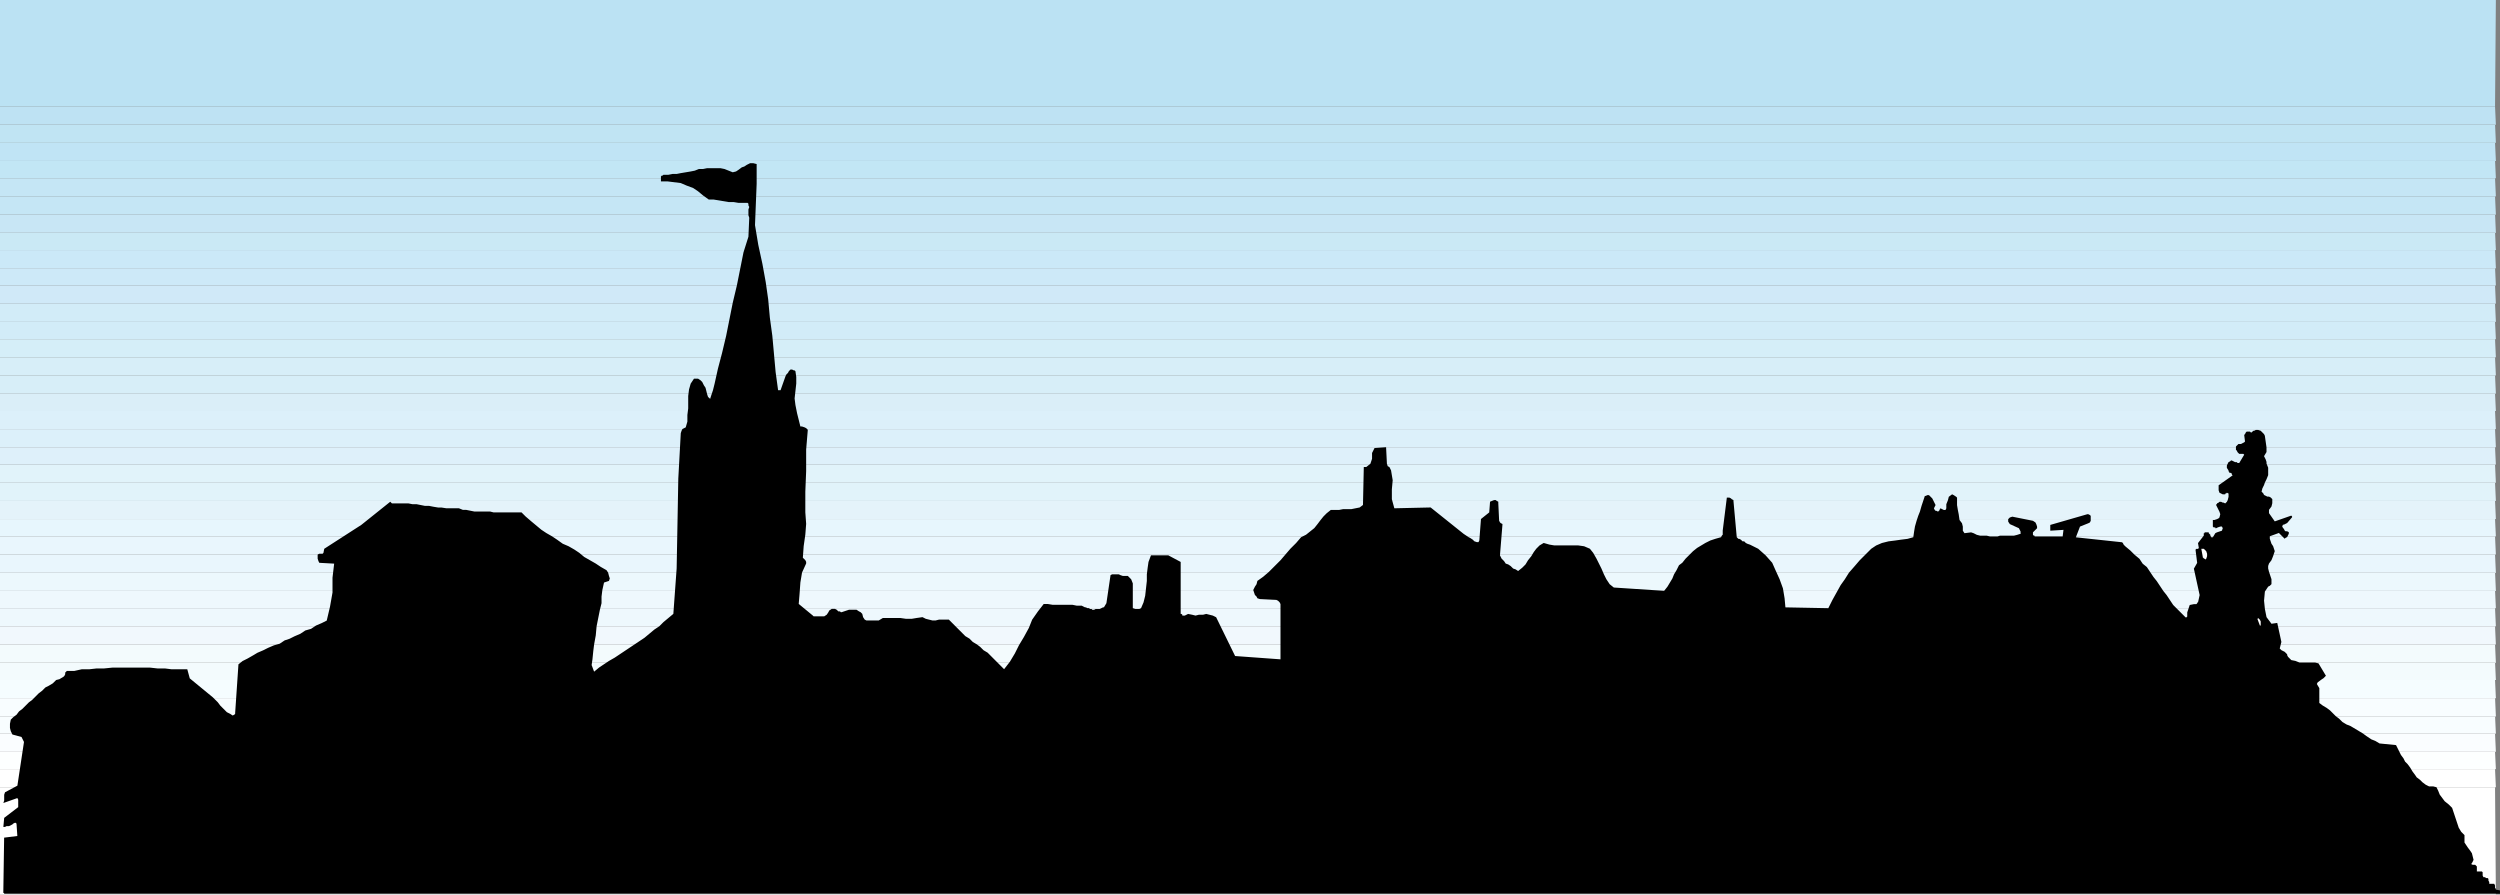
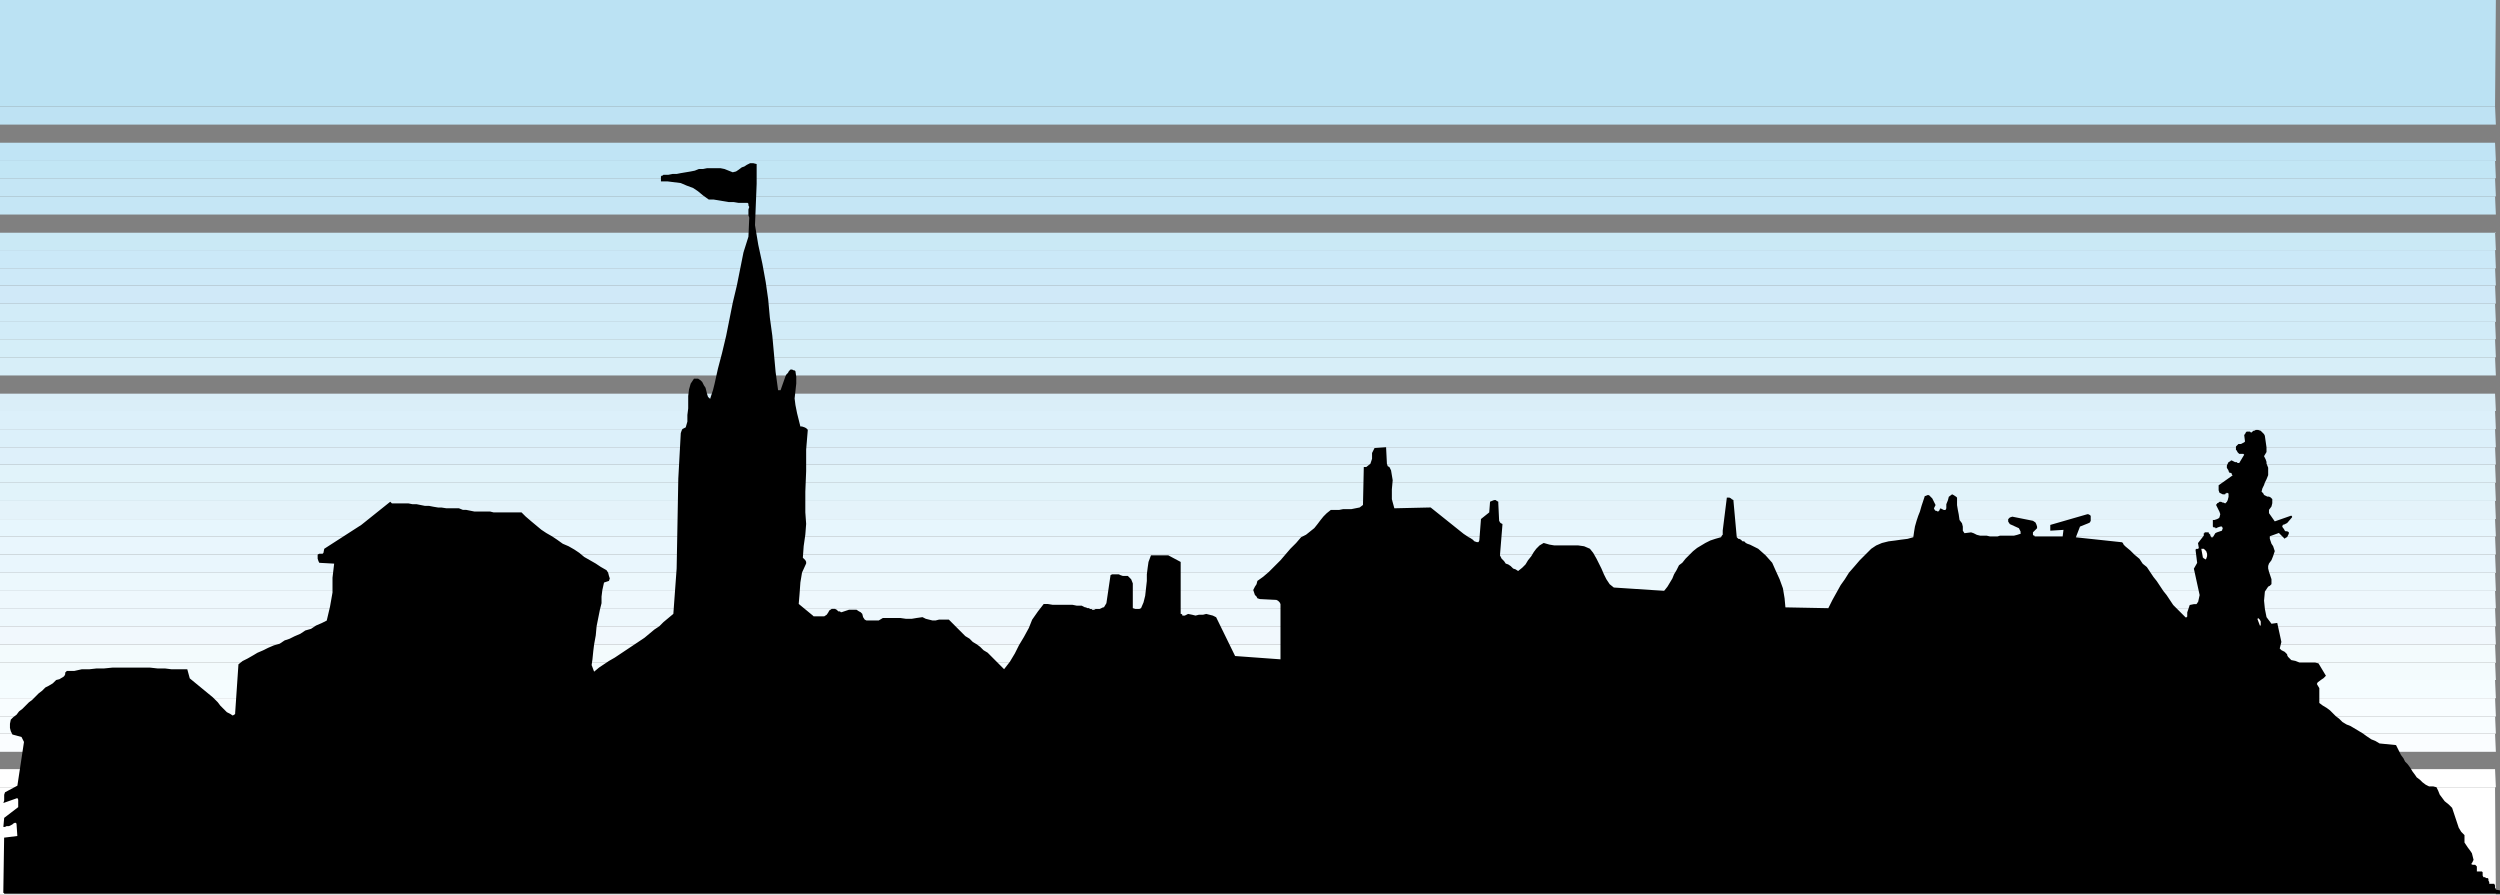
<svg xmlns="http://www.w3.org/2000/svg" xmlns:ns1="http://sodipodi.sourceforge.net/DTD/sodipodi-0.dtd" xmlns:ns2="http://www.inkscape.org/namespaces/inkscape" version="1.0" width="129.553mm" height="46.357mm" id="svg43" ns1:docname="Town 01.wmf">
  <rect width="100%" height="100%" fill="#808080" stroke="none" />
  <ns1:namedview id="namedview43" pagecolor="#ffffff" bordercolor="#000000" borderopacity="0.25" ns2:showpageshadow="2" ns2:pageopacity="0.0" ns2:pagecheckerboard="0" ns2:deskcolor="#d1d1d1" ns2:document-units="mm" />
  <defs id="defs1">
    <pattern id="WMFhbasepattern" patternUnits="userSpaceOnUse" width="6" height="6" x="0" y="0" />
  </defs>
  <path style="fill:#bbe2f3;fill-opacity:1;fill-rule:evenodd;stroke:none" d="M 488.678,20.85 488.839,0 H 0 v 20.85 h 488.839 v 0 z" id="path1" />
  <path style="fill:#bee2f3;fill-opacity:1;fill-rule:evenodd;stroke:none" d="m 488.678,20.85 0.162,3.556 H 0 v -3.556 h 488.839 v 0 z" id="path2" />
-   <path style="fill:#c0e4f3;fill-opacity:1;fill-rule:evenodd;stroke:none" d="m 488.678,24.245 0.162,3.718 H 0 v -3.556 h 488.839 v 0 z" id="path3" />
  <path style="fill:#c0e4f5;fill-opacity:1;fill-rule:evenodd;stroke:none" d="m 488.678,27.962 0.162,3.556 H 0 v -3.556 h 488.839 v 0 z" id="path4" />
  <path style="fill:#c2e6f5;fill-opacity:1;fill-rule:evenodd;stroke:none" d="m 488.678,31.356 0.162,3.556 H 0 V 31.518 h 488.839 v 0 z" id="path5" />
  <path style="fill:#c5e6f5;fill-opacity:1;fill-rule:evenodd;stroke:none" d="m 488.678,34.912 0.162,3.556 H 0 v -3.556 h 488.839 v 0 z" id="path6" />
  <path style="fill:#c5e6f5;fill-opacity:1;fill-rule:evenodd;stroke:none" d="m 488.678,38.468 0.162,3.556 H 0 v -3.556 h 488.839 v 0 z" id="path7" />
-   <path style="fill:#c8e6f5;fill-opacity:1;fill-rule:evenodd;stroke:none" d="m 488.678,41.862 0.162,3.718 H 0 v -3.556 h 488.839 v 0 z" id="path8" />
  <path style="fill:#cae9f5;fill-opacity:1;fill-rule:evenodd;stroke:none" d="m 488.678,45.418 0.162,3.556 H 0 v -3.394 h 488.839 v 0 z" id="path9" />
  <path style="fill:#cbe9f8;fill-opacity:1;fill-rule:evenodd;stroke:none" d="m 488.678,48.813 0.162,3.718 H 0 v -3.556 h 488.839 v 0 z" id="path10" />
  <path style="fill:#cde9f8;fill-opacity:1;fill-rule:evenodd;stroke:none" d="m 488.678,52.368 0.162,3.556 H 0 v -3.394 h 488.839 v 0 z" id="path11" />
  <path style="fill:#d0e9f8;fill-opacity:1;fill-rule:evenodd;stroke:none" d="m 488.678,55.924 0.162,3.556 H 0 V 55.924 h 488.839 v 0 z" id="path12" />
  <path style="fill:#d2ecf8;fill-opacity:1;fill-rule:evenodd;stroke:none" d="m 488.678,59.48 0.162,3.556 H 0 v -3.556 h 488.839 v 0 z" id="path13" />
  <path style="fill:#d2ecf8;fill-opacity:1;fill-rule:evenodd;stroke:none" d="m 488.678,63.036 0.162,3.394 H 0 v -3.394 h 488.839 v 0 z" id="path14" />
  <path style="fill:#d5eef8;fill-opacity:1;fill-rule:evenodd;stroke:none" d="m 488.678,66.43 0.162,3.556 H 0 v -3.556 h 488.839 v 0 z" id="path15" />
  <path style="fill:#d7eef8;fill-opacity:1;fill-rule:evenodd;stroke:none" d="m 488.678,69.986 0.162,3.556 H 0 v -3.556 h 488.839 v 0 z" id="path16" />
-   <path style="fill:#d7eef8;fill-opacity:1;fill-rule:evenodd;stroke:none" d="m 488.678,73.542 0.162,3.556 H 0 v -3.556 h 488.839 v 0 z" id="path17" />
  <path style="fill:#daeef8;fill-opacity:1;fill-rule:evenodd;stroke:none" d="m 488.678,77.098 0.162,3.394 H 0 v -3.394 h 488.839 v 0 z" id="path18" />
  <path style="fill:#dcf0fa;fill-opacity:1;fill-rule:evenodd;stroke:none" d="m 488.678,80.492 0.162,3.556 H 0 V 80.492 h 488.839 v 0 z" id="path19" />
  <path style="fill:#dcf0fa;fill-opacity:1;fill-rule:evenodd;stroke:none" d="m 488.678,84.048 0.162,3.556 H 0 v -3.556 h 488.839 v 0 z" id="path20" />
  <path style="fill:#def0fa;fill-opacity:1;fill-rule:evenodd;stroke:none" d="m 488.678,87.604 0.162,3.394 H 0 v -3.394 h 488.839 v 0 z" id="path21" />
  <path style="fill:#e1f3fa;fill-opacity:1;fill-rule:evenodd;stroke:none" d="m 488.678,90.998 0.162,3.556 H 0 v -3.556 h 488.839 v 0 z" id="path22" />
  <path style="fill:#e1f3fa;fill-opacity:1;fill-rule:evenodd;stroke:none" d="m 488.678,94.554 0.162,3.556 H 0 v -3.556 h 488.839 v 0 z" id="path23" />
  <path style="fill:#e4f3fa;fill-opacity:1;fill-rule:evenodd;stroke:none" d="m 488.678,98.11 0.162,3.556 H 0 v -3.556 h 488.839 v 0 z" id="path24" />
  <path style="fill:#e7f6fd;fill-opacity:1;fill-rule:evenodd;stroke:none" d="m 488.678,101.666 0.162,3.394 H 0 v -3.394 h 488.839 v 0 z" id="path25" />
  <path style="fill:#e9f6fd;fill-opacity:1;fill-rule:evenodd;stroke:none" d="m 488.678,105.06 0.162,3.556 H 0 v -3.556 h 488.839 v 0 z" id="path26" />
  <path style="fill:#e9f6fd;fill-opacity:1;fill-rule:evenodd;stroke:none" d="m 488.678,108.616 0.162,3.556 H 0 v -3.556 h 488.839 v 0 z" id="path27" />
  <path style="fill:#ecf8fd;fill-opacity:1;fill-rule:evenodd;stroke:none" d="m 488.678,112.01 0.162,3.718 H 0 v -3.556 h 488.839 v 0 z" id="path28" />
  <path style="fill:#eef8fd;fill-opacity:1;fill-rule:evenodd;stroke:none" d="m 488.678,115.566 0.162,3.556 H 0 v -3.394 h 488.839 v 0 z" id="path29" />
  <path style="fill:#eef8fd;fill-opacity:1;fill-rule:evenodd;stroke:none" d="m 488.678,119.122 0.162,3.556 H 0 v -3.556 h 488.839 v 0 z" id="path30" />
  <path style="fill:#f1f8fd;fill-opacity:1;fill-rule:evenodd;stroke:none" d="m 488.678,122.678 0.162,3.556 H 0 v -3.556 h 488.839 v 0 z" id="path31" />
  <path style="fill:#f3fbfd;fill-opacity:1;fill-rule:evenodd;stroke:none" d="m 488.678,126.234 0.162,3.556 H 0 v -3.556 h 488.839 v 0 z" id="path32" />
  <path style="fill:#f3fbfd;fill-opacity:1;fill-rule:evenodd;stroke:none" d="m 488.678,129.628 0.162,3.556 H 0 v -3.394 h 488.839 v 0 z" id="path33" />
  <path style="fill:#f5fdff;fill-opacity:1;fill-rule:evenodd;stroke:none" d="m 488.678,133.184 0.162,3.556 H 0 v -3.556 h 488.839 v 0 z" id="path34" />
  <path style="fill:#f8fdff;fill-opacity:1;fill-rule:evenodd;stroke:none" d="m 488.678,136.578 0.162,3.718 H 0 v -3.556 h 488.839 v 0 z" id="path35" />
  <path style="fill:#f8fdff;fill-opacity:1;fill-rule:evenodd;stroke:none" d="m 488.678,140.134 0.162,3.556 H 0 v -3.394 h 488.839 v 0 z" id="path36" />
  <path style="fill:#fafdff;fill-opacity:1;fill-rule:evenodd;stroke:none" d="m 488.678,143.69 0.162,3.556 H 0 v -3.556 h 488.839 v 0 z" id="path37" />
-   <path style="fill:#fdffff;fill-opacity:1;fill-rule:evenodd;stroke:none" d="m 488.678,147.246 0.162,3.394 H 0 v -3.394 h 488.839 v 0 z" id="path38" />
  <path style="fill:#ffffff;fill-opacity:1;fill-rule:evenodd;stroke:none" d="m 488.678,150.64 0.162,3.556 H 0 v -3.556 h 488.839 v 0 z" id="path39" />
  <path style="fill:#ffffff;fill-opacity:1;fill-rule:evenodd;stroke:none" d="m 488.678,154.196 0.162,21.012 H 0 V 154.196 h 488.839 v 0 z" id="path40" />
  <path style="fill:#000000;fill-opacity:1;fill-rule:evenodd;stroke:none" d="M 0.97,175.046 H 204.424 408.04 489.647 v -0.162 -0.162 -0.162 -0.162 l -0.808,-0.162 v -0.162 l -0.162,-0.162 v -0.323 -0.162 l -0.162,-0.323 h -0.162 -0.323 -0.162 -0.323 v -0.323 l -0.162,-0.323 v -0.323 l -0.162,-0.162 v 0 h -0.323 l -0.162,-0.162 h -0.323 l -0.162,-0.323 v -0.323 -0.323 l -0.162,-0.162 h -0.162 -0.323 -0.162 -0.323 v -0.323 -0.323 -0.323 l -0.162,-0.162 -0.162,-0.162 h -0.323 -0.162 l -0.323,-0.162 0.162,-0.162 0.162,-0.323 0.162,-0.323 -0.162,-0.647 -0.162,-0.647 -0.323,-0.485 -0.485,-0.647 -0.323,-0.485 -0.323,-0.485 v -0.647 -0.808 l -0.646,-0.647 -0.485,-0.808 -0.323,-0.97 -0.323,-0.97 -0.323,-0.97 -0.323,-0.97 -0.646,-0.647 -0.808,-0.647 -0.485,-0.647 -0.485,-0.647 -0.323,-0.808 -0.323,-0.647 -0.646,-0.162 h -0.808 l -0.646,-0.323 -0.646,-0.485 -0.485,-0.485 -0.646,-0.485 -0.323,-0.485 -0.485,-0.647 -0.485,-0.808 -0.485,-0.647 -0.485,-0.485 -0.323,-0.647 -0.485,-0.647 -0.323,-0.647 -0.323,-0.647 -0.323,-0.647 -3.232,-0.323 -0.808,-0.485 -0.808,-0.323 -0.97,-0.647 -0.646,-0.485 -0.808,-0.485 -0.808,-0.485 -0.808,-0.485 -0.808,-0.323 -0.808,-0.485 -0.646,-0.647 -0.646,-0.485 -0.646,-0.647 -0.485,-0.485 -0.646,-0.485 -0.808,-0.485 -0.646,-0.485 v -0.97 -0.97 -0.97 l -0.485,-0.808 0.162,-0.323 0.646,-0.485 0.485,-0.323 0.485,-0.485 -1.454,-2.424 -0.646,-0.162 h -0.646 -0.808 -0.808 -0.808 l -0.808,-0.323 -0.808,-0.162 -0.646,-0.647 -0.162,-0.323 v -0.162 l -0.162,-0.162 -0.162,-0.162 -0.162,-0.162 -0.323,-0.162 -0.323,-0.162 -0.323,-0.323 0.323,-1.293 -0.808,-3.718 -1.131,0.162 -0.97,-1.293 -0.323,-1.616 -0.162,-1.616 0.162,-1.778 0.323,-0.485 0.323,-0.485 0.323,-0.162 0.323,-0.323 v -0.485 -0.485 l -0.162,-0.485 -0.162,-0.485 -0.162,-0.485 -0.162,-0.647 v -0.485 l 0.162,-0.485 0.485,-0.647 0.323,-0.808 0.323,-0.97 -0.323,-0.97 -0.323,-0.485 -0.162,-0.485 -0.162,-0.485 v -0.485 l 1.778,-0.647 1.131,1.131 0.162,-0.162 0.323,-0.162 0.162,-0.323 0.162,-0.323 v -0.162 -0.162 l -0.323,-0.162 h -0.323 l -0.162,-0.162 -0.162,-0.323 -0.162,-0.162 -0.162,-0.323 0.162,-0.323 h 0.162 l 0.323,-0.162 0.323,-0.162 0.97,-1.131 v -0.162 0 l -0.162,-0.162 v 0 l -3.232,1.131 -1.131,-1.616 v -0.647 l 0.485,-0.647 0.162,-0.647 v -0.808 l -0.162,-0.162 -0.162,-0.162 -0.323,-0.162 h -0.323 l -0.323,-0.162 -0.323,-0.162 -0.162,-0.323 -0.323,-0.323 0.162,-0.647 0.323,-0.647 0.162,-0.485 0.323,-0.647 0.323,-0.808 v -0.808 -0.647 l -0.323,-0.808 v -0.323 l -0.162,-0.485 -0.162,-0.323 -0.162,-0.323 0.485,-0.808 V 87.604 l -0.162,-1.131 -0.162,-1.131 -0.162,-0.323 -0.323,-0.323 -0.323,-0.323 -0.485,-0.162 h -0.485 l -0.323,0.162 h -0.162 l -0.323,0.323 h -0.162 l -0.162,-0.162 h -0.162 -0.162 -0.323 l -0.162,0.162 -0.162,0.323 -0.162,0.162 0.162,1.293 -0.162,0.162 -0.323,0.162 -0.323,0.162 h -0.323 -0.162 l -0.162,0.162 -0.323,0.323 v 0.323 0.323 l 0.162,0.162 0.162,0.323 0.323,0.323 h 0.162 0.323 0.323 l 0.162,0.162 -0.97,1.616 h -0.323 l -0.162,-0.162 h -0.323 l -0.323,-0.162 -0.323,-0.162 h -0.162 l -0.162,0.162 -0.323,0.162 -0.162,0.323 -0.162,0.323 v 0.485 l 0.323,0.485 v 0.162 l 0.162,0.162 v 0.162 h 0.162 0.162 l 0.162,0.162 v 0.162 l 0.162,0.162 -2.747,1.94 v 0.647 0.323 l 0.162,0.485 0.646,0.323 v 0 h 0.162 0.162 0.162 v -0.162 h 0.162 l 0.162,-0.162 v 0 l 0.323,0.162 v 0.647 l -0.162,0.647 -0.162,0.323 -0.162,0.162 -0.162,0.162 -0.323,-0.162 h -0.162 l -0.323,-0.162 h -0.323 l -0.162,0.162 -0.323,0.162 v 0 0.162 h -0.162 v 0.162 l 0.323,0.647 0.323,0.647 0.162,0.485 -0.162,0.647 -0.162,0.162 -0.323,0.162 -0.485,0.162 h -0.323 v 0.323 0.323 0.323 0.323 0 0 l 0.162,0.162 v 0 h 0.162 0.162 v 0.162 h 0.162 l 0.323,-0.162 0.485,-0.162 h 0.323 l 0.162,0.323 -0.162,0.485 -0.485,0.162 -0.485,0.162 -0.323,0.162 -0.485,0.808 h -0.323 l -0.162,-0.323 v -0.162 l -0.323,-0.323 v -0.162 h -0.323 -0.162 -0.323 v 0.162 h -0.162 v 0.323 0.162 l -1.131,1.455 0.162,0.97 -0.162,0.162 h -0.162 -0.162 l -0.162,0.162 0.323,2.586 -0.646,1.131 1.131,5.172 -0.323,1.455 h -0.162 v 0.162 l -0.162,0.162 h -0.162 -0.162 v 0 h -0.162 v 0 l -0.808,0.162 -0.162,0.485 -0.162,0.485 -0.162,0.485 v 0.647 0.162 0 l -0.162,0.162 h -0.162 l -0.808,-0.808 -0.808,-0.808 -0.808,-0.808 -0.646,-0.97 -0.646,-0.97 -0.646,-0.808 -0.646,-0.97 -0.646,-0.97 -0.646,-0.808 -0.646,-0.97 -0.646,-0.97 -0.808,-0.647 -0.646,-0.97 -0.97,-0.808 -0.808,-0.808 -0.97,-0.808 -0.162,-0.162 -0.162,-0.162 -0.162,-0.323 -0.162,-0.162 -9.05,-0.97 0.808,-2.101 1.616,-0.647 0.323,-0.162 0.162,-0.323 v -0.485 -0.323 -0.162 l -0.162,-0.162 -0.323,-0.162 h -0.162 l -7.272,2.101 v 1.131 l 2.586,-0.162 -0.162,1.293 h -5.494 v -0.162 h -0.162 l -0.162,-0.162 v -0.162 -0.323 l 0.323,-0.323 0.162,-0.162 0.323,-0.323 v -0.323 l -0.162,-0.485 -0.162,-0.323 -0.485,-0.323 -4.04,-0.808 -0.485,0.162 -0.323,0.323 v 0.485 l 0.323,0.485 1.778,0.808 0.323,0.647 v 0.162 0.162 0.162 h -0.162 l -0.485,0.162 -0.646,0.162 h -0.485 -0.485 -0.646 -0.485 -0.646 l -0.485,0.162 h -0.646 -0.808 l -0.646,-0.162 h -0.646 -0.646 l -0.646,-0.162 -0.646,-0.323 -0.485,-0.162 -1.293,0.162 -0.323,-0.485 v -0.808 l -0.162,-0.647 -0.485,-0.647 -0.162,-1.131 -0.162,-0.808 -0.162,-0.97 V 97.948 97.463 l -0.162,-0.162 -0.485,-0.323 -0.323,-0.162 -0.646,0.485 -0.162,0.647 -0.323,0.808 v 0.808 l -0.162,0.323 h -0.323 l -0.323,-0.162 -0.323,-0.162 -0.162,0.162 v 0.162 l -0.162,0.162 -0.162,0.162 -0.323,-0.162 h -0.162 l -0.162,-0.162 -0.162,-0.323 0.323,-0.647 -0.323,-0.647 -0.323,-0.647 -0.485,-0.485 -0.162,-0.162 h -0.323 l -0.323,0.162 h -0.162 l -0.323,0.97 -0.323,0.97 -0.323,1.131 -0.323,0.808 -0.323,0.97 -0.323,1.131 -0.162,0.97 -0.162,1.131 -1.131,0.323 -1.293,0.162 -1.131,0.162 -1.293,0.162 -1.293,0.323 -1.131,0.485 -0.97,0.647 -0.97,0.97 -1.293,1.293 -0.97,1.131 -1.131,1.293 -0.808,1.293 -0.808,1.131 -0.808,1.455 -0.808,1.455 -0.808,1.616 -8.403,-0.162 -0.162,-1.778 -0.323,-1.94 -0.646,-1.778 -0.808,-1.778 -0.646,-1.455 -1.293,-1.455 -1.454,-1.293 -1.616,-0.808 -0.485,-0.162 -0.323,-0.162 -0.323,-0.323 h -0.323 l -0.323,-0.323 -0.323,-0.162 h -0.162 l -0.323,-0.323 -0.646,-7.112 v -0.162 l -0.323,-0.162 -0.162,-0.162 -0.323,-0.162 v 0 h -0.162 -0.162 -0.162 l -0.808,6.465 v 0.323 0.485 l -0.162,0.162 -0.162,0.323 -1.131,0.323 -0.97,0.323 -0.97,0.485 -0.808,0.485 -0.808,0.485 -0.808,0.647 -0.646,0.647 -0.808,0.808 -0.646,0.808 -0.646,0.485 -0.485,0.97 -0.485,0.808 -0.323,0.808 -0.485,0.808 -0.485,0.808 -0.646,0.808 -9.858,-0.647 -0.808,-0.647 -0.646,-0.97 -0.485,-0.97 -0.485,-1.131 -0.485,-0.97 -0.485,-0.97 -0.646,-1.131 -0.646,-0.808 -1.131,-0.485 -1.131,-0.162 h -1.293 -0.97 -1.293 -1.131 l -0.97,-0.162 -1.131,-0.323 -0.808,0.485 -0.646,0.647 -0.485,0.647 -0.485,0.808 -0.646,0.808 -0.485,0.808 -0.646,0.647 -0.808,0.647 -0.485,-0.323 -0.485,-0.162 -0.485,-0.485 -0.485,-0.323 -0.485,-0.162 -0.323,-0.485 -0.485,-0.485 -0.323,-0.647 0.485,-5.98 v -0.162 l -0.323,-0.162 -0.162,-0.162 -0.162,-0.323 -0.162,-3.394 v -0.323 l -0.323,-0.162 -0.162,-0.162 h -0.323 l -0.808,0.323 -0.162,2.101 -1.616,1.293 -0.323,4.202 -0.162,0.323 h -0.323 l -0.485,-0.162 -0.323,-0.323 -0.485,-0.323 -0.323,-0.162 -0.485,-0.323 -0.485,-0.323 -6.464,-5.172 -7.11,0.162 -0.485,-1.778 v -1.94 l 0.162,-1.778 -0.323,-1.94 -0.162,-0.323 -0.162,-0.323 -0.323,-0.162 -0.162,-0.485 -0.162,-3.233 -2.262,0.162 -0.485,0.97 v 1.131 l -0.323,0.97 -0.808,0.647 h -0.162 -0.162 v 0 h -0.162 l -0.162,7.435 -0.646,0.485 -0.808,0.162 -0.808,0.162 h -0.808 -0.808 l -0.808,0.162 h -0.808 -0.808 l -0.808,0.647 -0.646,0.647 -0.646,0.808 -0.485,0.647 -0.646,0.808 -0.808,0.647 -0.808,0.647 -0.97,0.485 -0.97,1.131 -1.131,1.131 -0.97,1.131 -0.97,1.131 -1.131,1.131 -1.131,1.131 -1.131,0.97 -1.131,0.808 -0.162,0.647 -0.323,0.485 -0.323,0.647 0.162,0.485 0.162,0.485 0.323,0.323 0.162,0.323 0.485,0.162 3.232,0.162 0.323,0.162 0.162,0.162 0.162,0.162 0.162,0.323 v 10.829 l -8.888,-0.647 -3.717,-7.597 -0.646,-0.323 -0.646,-0.162 -0.646,-0.162 -0.646,0.162 h -0.808 l -0.646,0.162 -0.646,-0.162 -0.808,-0.162 -0.323,0.162 -0.323,0.162 h -0.323 -0.162 v -0.162 l -0.162,-0.162 h -0.162 v -0.162 -10.021 l -2.424,-1.293 h -3.394 l -0.485,1.293 -0.162,1.131 -0.162,1.293 v 1.293 l -0.162,1.455 -0.162,1.455 -0.323,1.293 -0.485,1.131 -0.323,0.162 h -0.485 -0.323 l -0.485,-0.162 v -2.748 -1.131 -0.97 l -0.323,-0.808 -0.646,-0.647 h -0.485 -0.485 l -0.485,-0.162 -0.323,-0.162 h -0.485 -0.323 -0.485 l -0.323,0.162 -0.808,5.495 -0.485,0.808 h -0.162 l -0.323,0.162 -0.323,0.162 h -0.162 -0.323 -0.323 l -0.323,0.162 h -0.323 l -0.162,-0.162 h -0.323 l -0.162,-0.162 h -0.323 l -0.323,-0.162 h -0.162 l -0.323,-0.162 -0.323,-0.162 h -0.97 l -0.808,-0.162 h -1.131 -0.808 -0.97 -0.97 l -0.97,-0.162 h -0.808 l -1.131,1.455 -1.131,1.616 -0.646,1.616 -0.97,1.778 -0.97,1.616 -0.808,1.616 -0.97,1.616 -1.131,1.455 -0.646,-0.647 -0.646,-0.647 -0.646,-0.647 -0.646,-0.647 -0.646,-0.647 -0.808,-0.485 -0.646,-0.647 -0.646,-0.485 -0.808,-0.485 -0.646,-0.647 -0.808,-0.485 -0.646,-0.647 -0.646,-0.647 -0.646,-0.647 -0.646,-0.647 -0.646,-0.647 h -0.485 -0.808 -0.646 l -0.646,0.162 h -0.646 l -0.646,-0.162 -0.646,-0.162 -0.646,-0.323 -1.131,0.162 -0.97,0.162 h -1.131 l -1.131,-0.162 h -1.131 -1.131 -1.131 l -0.808,0.485 h -2.424 l -0.323,-0.162 -0.323,-0.485 -0.162,-0.647 -0.323,-0.323 -0.323,-0.162 -0.485,-0.323 h -0.485 -0.485 -0.485 l -0.485,0.162 -0.485,0.162 -0.485,0.162 h -0.162 l -0.162,-0.162 h -0.323 l -0.162,-0.162 -0.162,-0.162 -0.323,-0.162 h -0.323 -0.323 l -0.485,0.323 -0.162,0.323 -0.323,0.485 -0.485,0.323 h -0.323 -0.323 -0.162 -0.323 -0.323 -0.323 -0.323 l -0.162,-0.162 -2.747,-2.263 0.162,-1.94 0.162,-2.263 0.323,-1.94 0.808,-1.778 v -0.323 l -0.162,-0.323 -0.162,-0.162 -0.323,-0.323 0.162,-2.263 0.323,-2.263 0.162,-2.101 -0.162,-2.263 v -4.041 l 0.162,-4.041 v -4.202 l 0.323,-3.879 -0.323,-0.323 -0.323,-0.162 -0.485,-0.162 h -0.323 l -0.323,-1.293 -0.323,-1.293 -0.323,-1.616 -0.162,-1.293 0.162,-1.455 0.162,-1.455 v -1.293 l -0.162,-1.131 -0.162,-0.162 h -0.162 l -0.323,-0.162 h -0.323 l -0.323,0.323 -0.162,0.323 -0.323,0.323 -0.162,0.323 -0.97,2.748 h -0.162 -0.162 -0.162 v 0 l -0.485,-3.556 -0.323,-3.556 -0.323,-3.556 -0.485,-3.556 -0.323,-3.556 -0.485,-3.394 -0.646,-3.556 -0.808,-3.718 -0.646,-3.879 0.162,-4.041 0.162,-4.041 v -3.879 l -0.646,-0.162 h -0.646 l -0.646,0.323 -0.485,0.323 -0.485,0.162 -0.646,0.485 -0.485,0.323 -0.646,0.162 -0.808,-0.323 -0.808,-0.323 -0.808,-0.162 h -0.97 -0.808 -0.808 l -0.808,0.162 h -0.808 l -0.808,0.323 -0.808,0.162 -0.97,0.162 -0.97,0.162 -0.808,0.162 h -0.808 l -0.808,0.162 h -0.97 l -0.162,0.162 h -0.162 l -0.162,0.162 v 0 0.97 h 1.293 l 1.293,0.162 1.293,0.162 1.131,0.485 1.293,0.485 0.97,0.647 0.97,0.808 1.131,0.808 h 0.97 l 0.97,0.162 0.97,0.162 0.97,0.162 h 0.97 l 0.97,0.162 h 0.97 0.808 l 0.162,0.162 v 0.162 0.162 l 0.162,0.323 -0.162,0.485 v 0.647 0.485 l 0.162,0.485 -0.162,3.718 -0.97,3.071 -0.646,3.233 -0.646,3.233 -0.808,3.394 -0.646,3.233 -0.646,3.233 -0.808,3.394 -0.808,3.071 -0.323,1.455 -0.323,1.455 -0.323,1.293 -0.485,1.455 v 0 0.162 h -0.162 l -0.323,-0.323 -0.162,-0.485 -0.162,-0.647 -0.162,-0.647 -0.323,-0.485 -0.323,-0.647 -0.323,-0.323 -0.485,-0.323 h -0.808 l -0.646,0.97 -0.323,1.131 -0.162,1.293 v 1.293 1.131 l -0.162,1.293 v 1.293 l -0.323,1.131 -0.323,0.162 -0.323,0.162 -0.162,0.323 -0.162,0.485 -0.485,8.89 -0.162,8.89 -0.162,8.728 -0.646,8.89 -0.97,0.808 -0.97,0.808 -0.808,0.808 -0.97,0.647 -0.97,0.808 -0.97,0.808 -0.97,0.647 -0.97,0.647 -0.97,0.647 -0.97,0.647 -0.97,0.647 -0.97,0.647 -1.131,0.647 -0.97,0.647 -0.97,0.647 -0.97,0.808 -0.485,-1.293 0.162,-1.131 0.162,-1.616 0.162,-1.293 0.323,-1.778 0.162,-1.778 0.323,-1.616 0.323,-1.616 0.323,-1.293 v -1.293 l 0.162,-1.293 0.323,-1.455 0.97,-0.323 0.162,-0.485 -0.162,-0.485 -0.162,-0.647 -0.323,-0.485 -1.131,-0.647 -0.97,-0.647 -1.131,-0.647 -1.131,-0.647 -0.97,-0.808 -0.97,-0.647 -1.131,-0.647 -1.131,-0.485 -1.131,-0.808 -0.97,-0.647 -1.131,-0.647 -0.97,-0.647 -0.97,-0.808 -0.97,-0.808 -1.131,-0.97 -0.808,-0.808 h -0.808 -0.808 -0.808 -0.808 -0.808 -0.646 -0.808 l -0.646,-0.162 h -0.808 -0.808 -0.808 -0.646 l -0.808,-0.162 -0.808,-0.162 h -0.646 l -0.808,-0.323 H 89.041 88.234 87.426 L 86.456,99.403 H 85.81 L 84.84,99.241 84.032,99.08 H 83.224 L 82.416,98.918 81.608,98.756 H 80.8 L 79.992,98.595 h -0.646 -0.808 -0.97 -0.808 l -0.162,-0.162 v 0 l -0.162,-0.162 v 0 l -5.656,4.526 -7.272,4.687 -0.162,0.808 -0.162,0.162 h -0.323 -0.323 l -0.323,0.162 v 0.323 0.485 l 0.162,0.485 0.162,0.323 2.909,0.162 -0.323,2.748 v 2.909 l -0.485,2.748 -0.646,2.748 -0.97,0.485 -1.131,0.485 -0.97,0.647 -1.131,0.323 -0.97,0.647 -1.131,0.485 -0.97,0.485 -0.97,0.323 -0.97,0.647 -1.131,0.323 -1.131,0.485 -0.97,0.485 -1.131,0.485 -0.808,0.485 -1.131,0.647 -0.97,0.485 -0.808,0.647 -0.646,9.536 v 0.162 l -0.162,0.162 v 0 l -0.323,0.162 -0.485,-0.323 -0.646,-0.323 -0.485,-0.485 -0.485,-0.485 -0.323,-0.323 -0.485,-0.647 -0.485,-0.485 -0.485,-0.485 -4.525,-3.718 -0.485,-1.778 H 35.229 33.613 l -1.293,-0.162 h -1.454 l -1.454,-0.162 H 27.795 26.502 24.886 23.432 21.978 l -1.616,0.162 h -1.454 l -1.454,0.162 h -1.454 l -1.454,0.323 h -1.454 l -0.323,0.323 v 0.323 l -0.162,0.323 -0.162,0.162 -0.808,0.485 -0.646,0.162 -0.646,0.647 -0.808,0.485 -0.646,0.323 -0.646,0.647 -0.646,0.485 -0.646,0.647 -0.646,0.647 -0.646,0.485 -0.646,0.647 -0.646,0.647 -0.646,0.485 -0.485,0.647 -0.646,0.485 -0.485,0.485 -0.162,0.808 v 0.808 l 0.162,0.647 0.323,0.647 1.778,0.485 0.485,0.97 -1.293,8.566 -2.424,1.293 -0.162,0.485 v 0.485 0.647 l -0.162,0.485 2.747,-0.97 0.162,0.323 v 0.485 0.485 0.485 l -2.747,2.101 -0.162,1.778 H 0.97 l 0.323,-0.162 H 1.616 1.778 l 0.323,-0.162 0.323,-0.162 0.162,-0.162 0.323,-0.162 v 0 h 0.162 v 0 l 0.162,0.162 0.162,2.424 -2.586,0.323 -0.162,10.829 h 0.162 v 0 0.162 H 0.97 Z" id="path41" />
  <path style="fill:#ffffff;fill-opacity:1;fill-rule:evenodd;stroke:none" d="m 442.784,122.355 v -0.323 -0.323 l -0.162,-0.323 -0.162,-0.162 v 0 l -0.162,-0.162 v 0 l -0.162,0.162 0.485,1.293 h 0.162 v -0.162 z" id="path42" />
  <path style="fill:#ffffff;fill-opacity:1;fill-rule:evenodd;stroke:none" d="m 432.118,109.424 0.162,-0.485 v -0.485 l -0.162,-0.485 -0.323,-0.323 -0.162,-0.162 h -0.162 -0.162 -0.162 l 0.323,1.778 h 0.162 v 0.162 h 0.162 l 0.162,0.162 v 0 l 0.162,-0.162 v 0 h 0.162 v 0 z" id="path43" />
</svg>